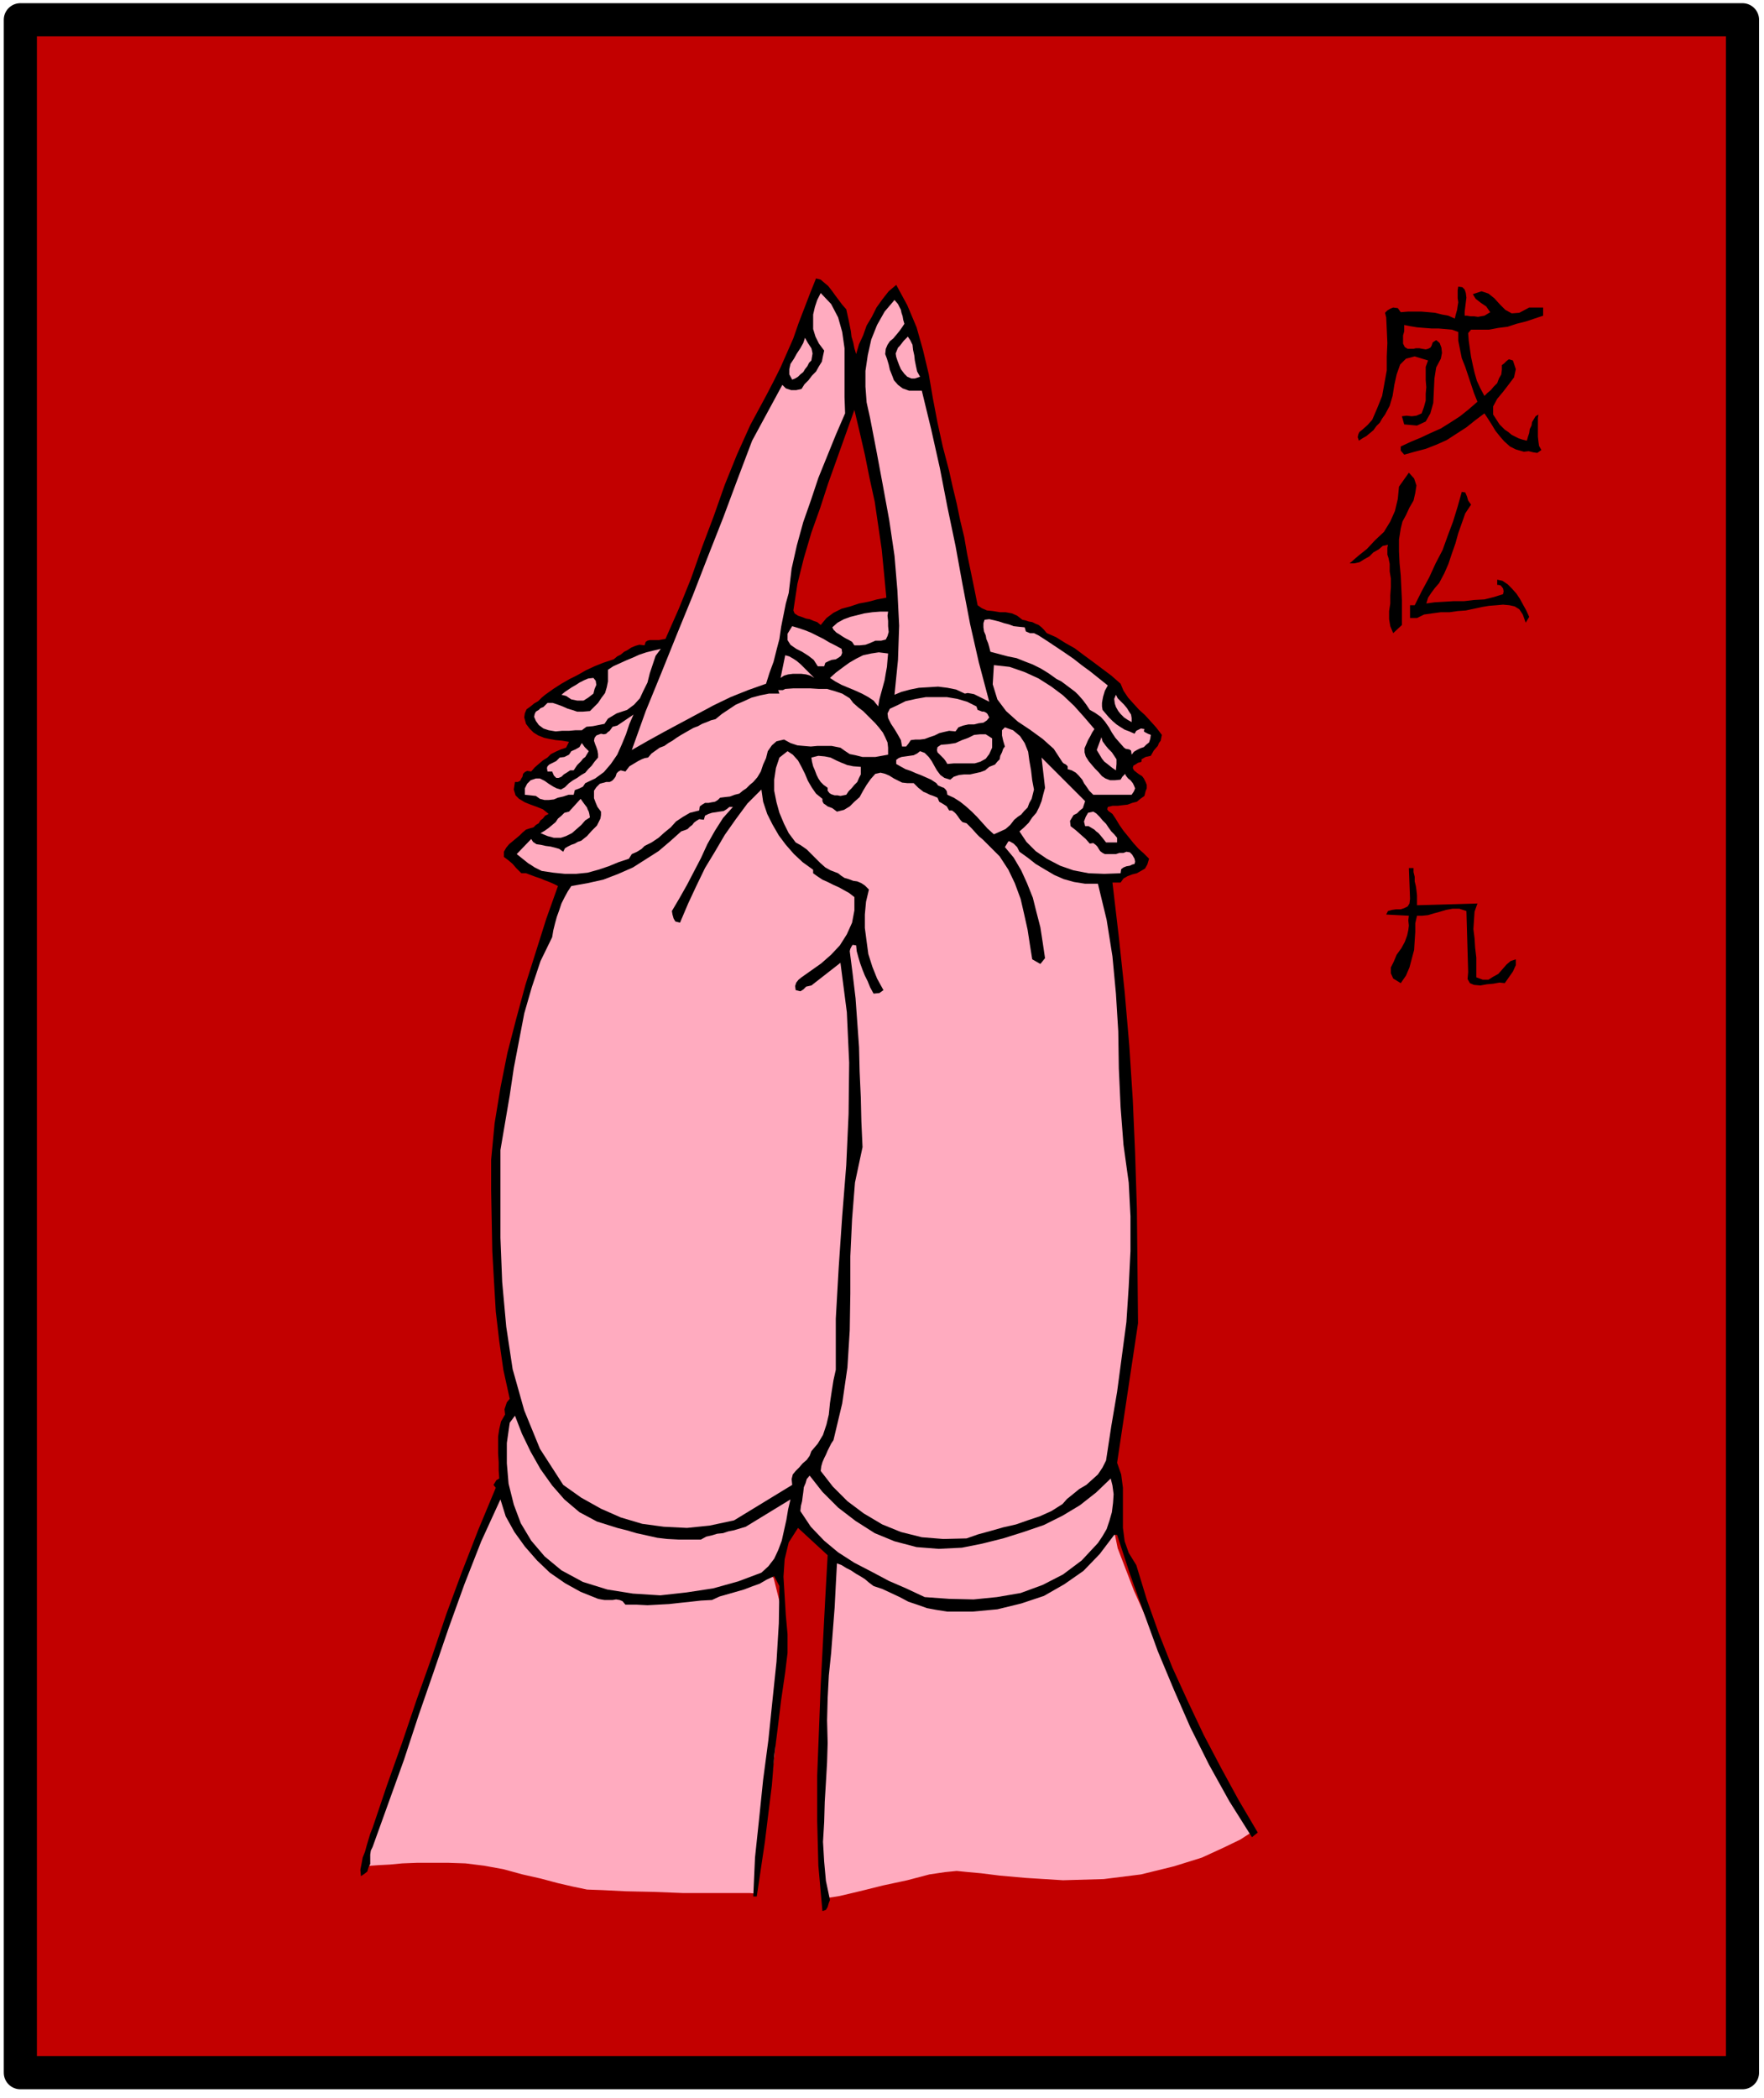
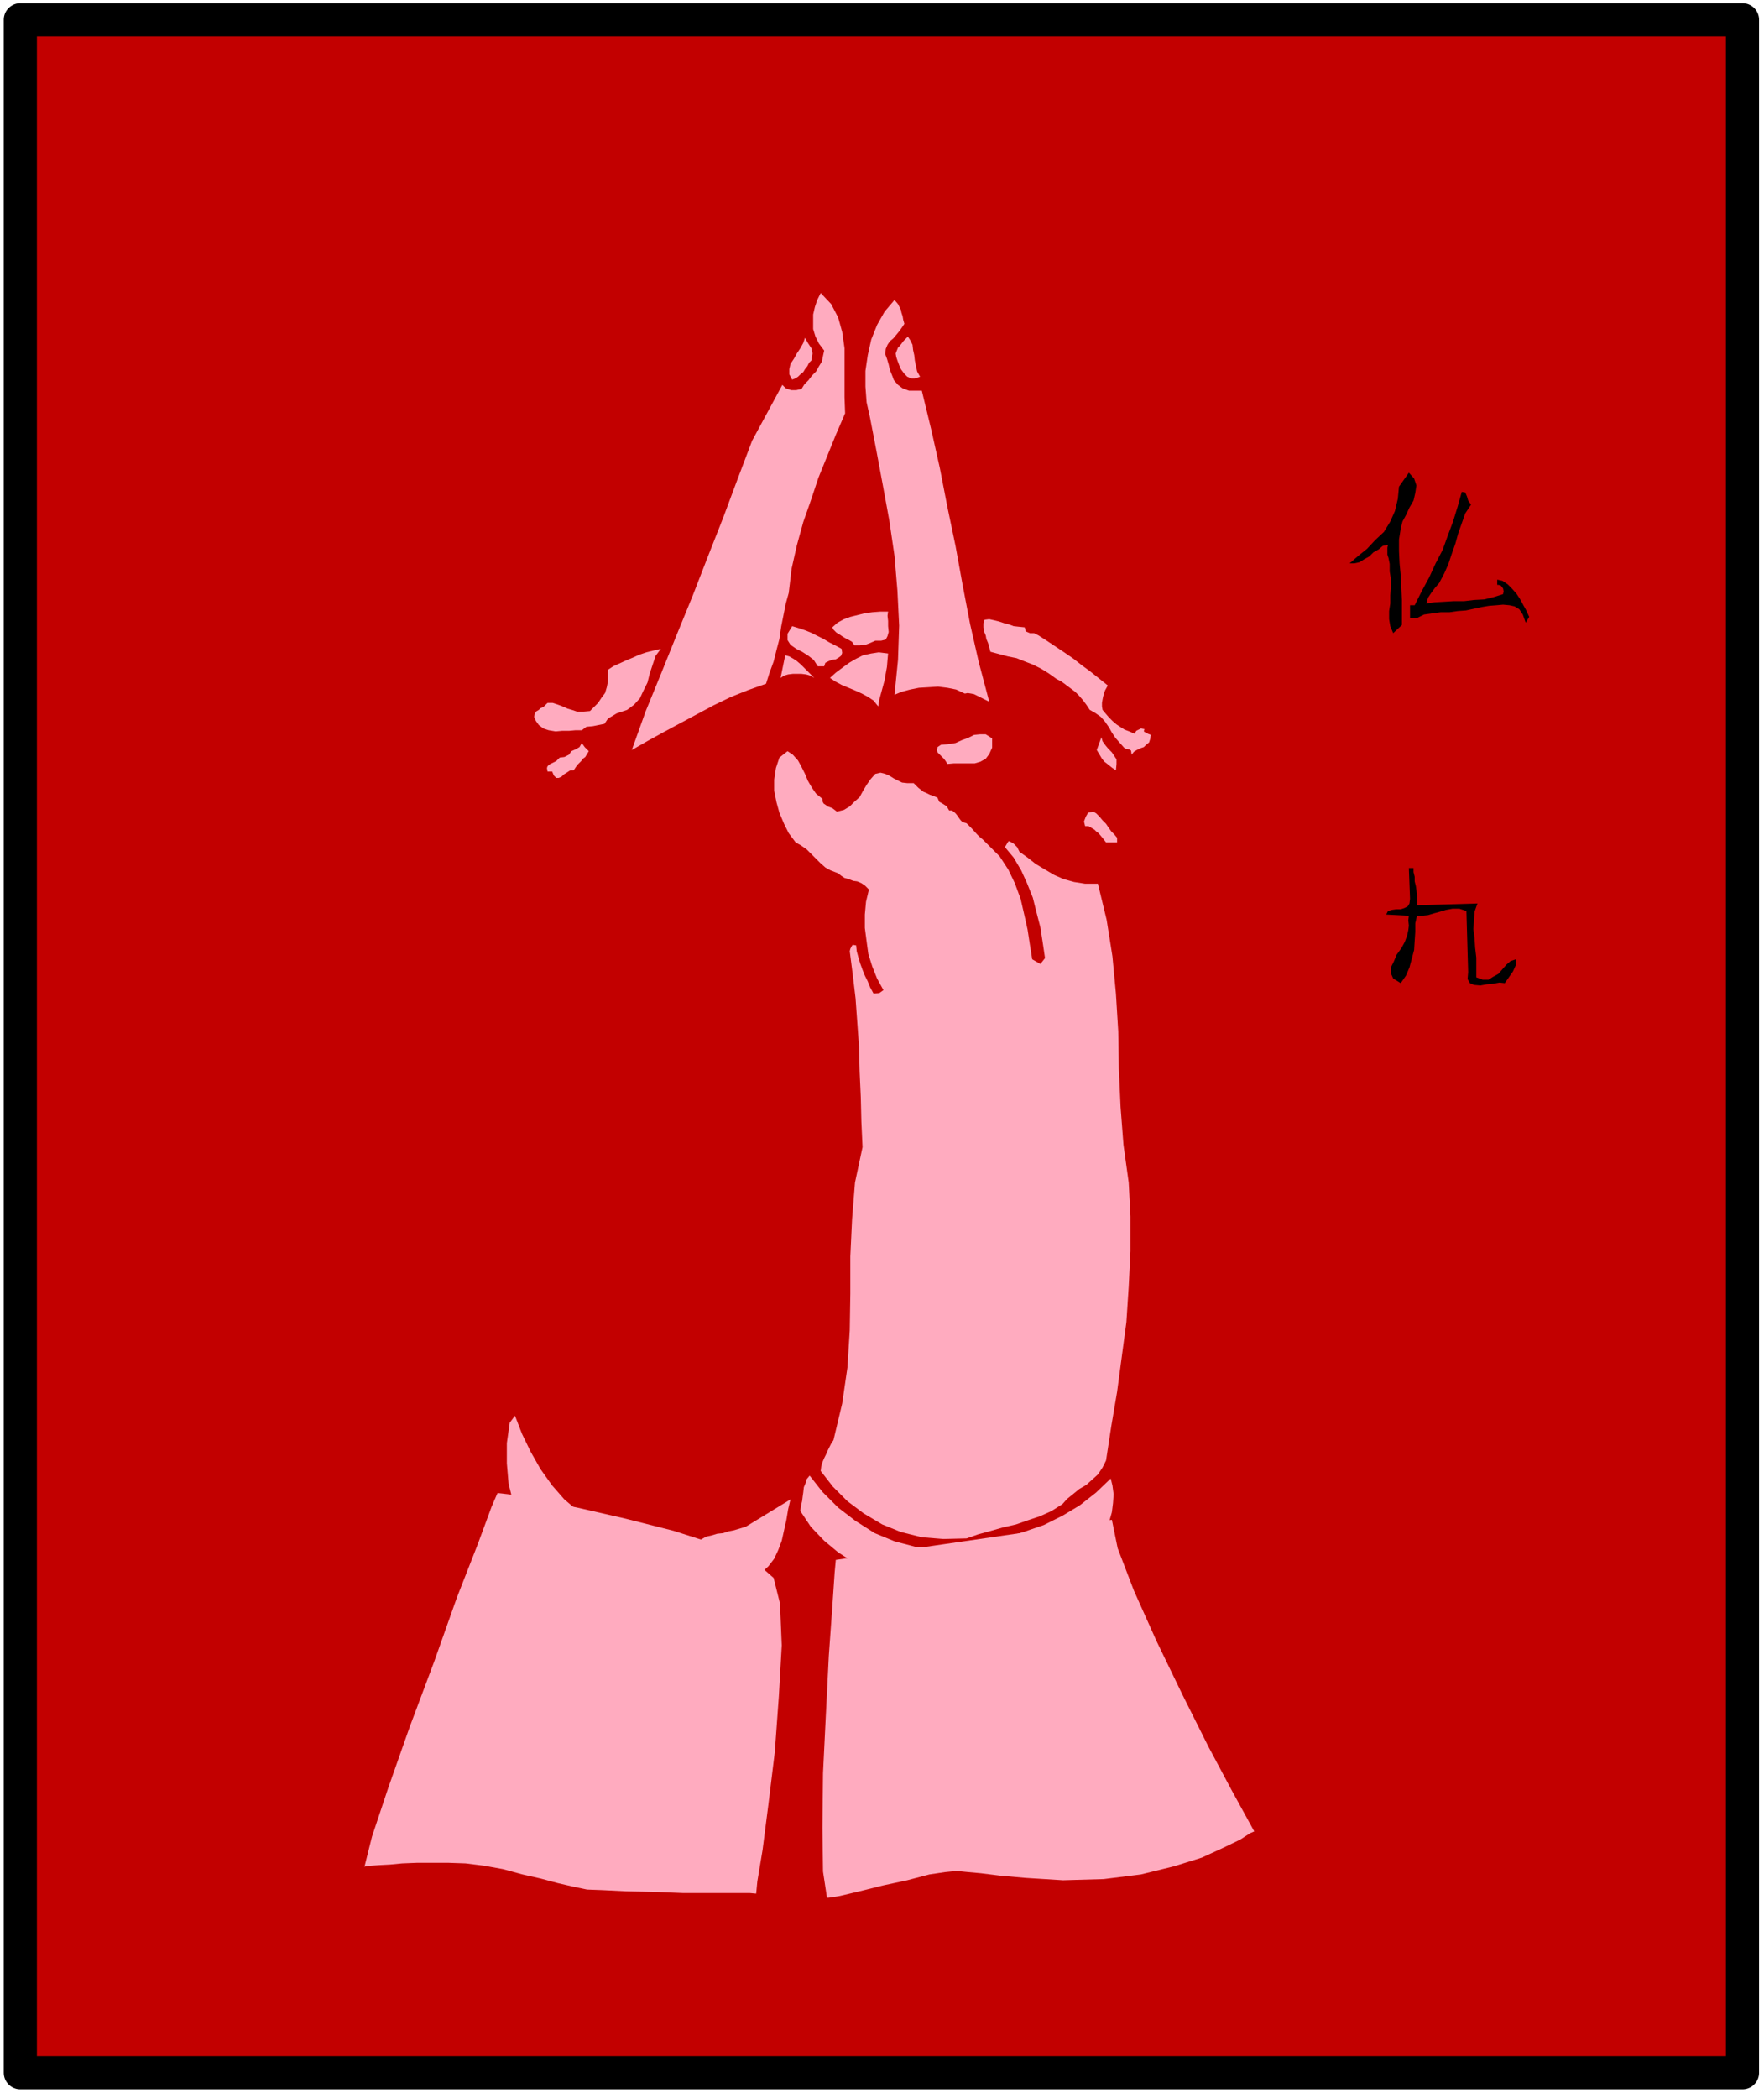
<svg xmlns="http://www.w3.org/2000/svg" fill-rule="evenodd" height="583.129" preserveAspectRatio="none" stroke-linecap="round" viewBox="0 0 3035 3609" width="490.455">
  <style>.brush1{fill:#c20000}.brush2{fill:#ffabbf}.pen2{stroke:none}.brush3{fill:#000}</style>
  <path class="brush1" style="stroke:#000;stroke-width:57;stroke-linejoin:round" d="M2998 3565V34H35v3531h2963z" />
  <path class="pen2 brush2" d="m856 2568-10 23-24 65-36 92-39 110-42 112-37 105-28 84-13 52 2-1 9-1 14-1 19-1 21-2 25-1h55l29 1 32 4 33 6 33 9 31 7 30 8 26 6 24 5 27 1 40 2 47 1 51 2h115l11 1 2-21 9-54 10-78 11-90 7-96 5-88-3-72-11-44-34-30-60-26-78-25-83-21-83-19-70-14-49-9-18-2zm582 115-2 22-4 59-6 84-5 100-5 102-1 94 1 75 7 46v-1h3l7-1 12-2 17-4 25-6 32-8 42-9 38-10 27-4 20-2 20 2 22 2 32 4 45 4 64 4 70-2 64-8 57-14 48-15 37-17 29-14 17-11 7-3-11-20-28-51-40-75-44-88-45-93-39-87-28-73-10-49-475 69z" />
-   <path class="pen2 brush3" d="m1456 532 2 9 2 9 2 10 2 10 1 9 3 10 2 10 3 10 5-17 7-15 6-17 9-15 8-16 10-14 11-14 13-11 19 35 16 38 11 39 10 42 7 41 8 42 9 41 11 42 6 27 7 29 6 29 7 29 5 29 6 29 6 29 6 30 7 5 9 4 10 1 12 2h10l11 2 9 4 9 7 5 1 6 2 6 1 6 3 5 2 5 4 4 4 5 6 16 7 16 10 16 9 16 12 15 11 16 12 16 12 16 14 5 12 8 12 9 10 10 11 10 9 10 11 9 10 10 13-1 5-1 5-3 4-2 5-7 8-5 9-9 2-7 4v4l-2 1-4 1-3 2-5 3-1 4 2 4 5 4 4 3 5 3 3 4 3 6 2 5v6l-2 5-2 8-7 5-6 5-8 2-8 3-9 1-8 1h-9l-8 2-1 4 2 3 3 2 4 3 6 9 6 10 7 10 9 11 8 10 9 10 9 8 9 9-3 10-4 7-7 4-7 4-8 2-8 3-7 4-5 7h-14l11 94 10 94 8 93 6 93 4 92 3 95 1 97 1 100-36 240 7 20 3 23v69l3 23 7 20 13 21 18 59 21 59 23 58 27 59 27 57 30 57 30 55 33 56-10 8-39-62-35-63-32-64-28-64-28-67-24-66-24-67-22-67h-5l-25 33-28 29-33 23-35 20-39 13-41 10-43 4h-43l-19-3-16-3-17-6-15-5-15-8-15-7-15-7-15-5-8-6-7-6-8-5-7-4-9-6-8-4-8-5-8-3-2 37-2 39-3 39-3 39-4 39-2 39-1 38 1 39-1 33-2 35-2 33-1 35-2 34 2 34 3 33 7 33-2 5-2 7-3 5-6 2-7-78-2-77v-78l3-77 3-78 4-76 4-76 4-72-51-47-16 25-7 29-2 30 2 33 2 33 3 33v32l-4 33-7 48-6 49-6 48-4 50-6 48-6 49-7 47-7 47h-6l3-67 7-66 7-68 9-68 7-68 7-67 4-66 1-64-9-17-13 6-12 7-14 5-13 5-14 4-14 4-14 4-13 6-19 1-18 2-19 2-18 2-19 1-18 1-19-1h-19l-5-6-5-2-6-1-6 1h-14l-6-1-5-1-30-12-27-15-26-18-22-21-21-24-18-25-15-27-9-29-33 72-29 74-27 75-26 76-26 75-25 76-27 75-27 75-3 6-1 7v16l-3 6-2 7-5 4-6 4-1-11 2-10 2-11 4-10 3-11 3-10 3-10 4-10 25-74 26-73 25-74 26-73 25-74 27-73 28-72 30-72-4-5 2-3 3-5 5-3-1-14v-14l-1-15v-29l2-13 3-13 7-12-1-9 2-6 2-6 5-6-11-50-7-49-6-51-3-51-3-53-1-52-1-53v-52l6-63 10-61 12-60 15-58 16-59 18-57 18-57 20-56-8-4-7-3-8-3-7-3-9-3-8-3-8-3h-8l-9-9-6-7-7-6-8-6v-9l4-7 5-6 6-5 6-5 6-5 5-5 6-5 6-2 7-2 4-4 5-3 3-5 4-3 4-5 6-3-10-8-10-4-11-4-10-4-10-6-6-6-3-10 2-13h5l4-2 2-4 2-3 1-5 3-3 4-2 7 1 6-7 7-6 7-6 8-5 6-6 8-4 9-4 9-3 5-10-12-2-11-1-11-2-9-2-10-4-8-5-7-7-6-8-3-11 1-7 3-7 7-5 6-5 7-4 6-6 6-5 14-10 14-9 14-8 14-7 14-8 15-7 15-6 18-6 6-5 6-3 6-5 6-3 6-4 7-3 7-2 9 1 2-6 3-2 4-1h16l5-1 6-1 23-52 21-52 19-54 20-53 19-54 21-52 23-51 27-50 13-25 12-24 11-25 11-25 9-26 10-26 10-26 10-25 8 2 7 6 6 5 7 9 5 7 6 8 6 8 7 8zm1064 11h4l6 1h6l7 1 5-1 6-1 5-3 5-3-7-10-9-6-9-7-5-8 15-5 12 4 10 8 10 11 9 9 11 6 13-1 17-9h24v14l-15 5-15 5-16 4-15 5-16 2-16 3h-31l-5 6 1 13 2 14 2 14 3 14 3 13 4 14 6 13 7 13 5-5 6-5 5-6 6-6 3-8 4-7 1-8v-8l4-3 4-4 4-3 7 2 5 15-3 14-9 12-10 13-10 12-7 13v14l11 17 4 4 5 5 6 4 6 5 6 3 6 3 6 2 8 2 2-7 2-6 1-7 3-6 1-6 3-5 3-5 5-3-1 6v32l1 9 1 7 4 7-7 5-7-1-8-2-8 1-14-4-10-5-10-9-7-8-8-10-6-10-7-11-6-9-16 12-15 12-17 11-17 11-18 8-18 7-19 5-18 5-6-7v-7l17-8 17-7 17-8 18-8 16-10 17-11 15-12 15-13-6-15-5-15-5-15-5-15-6-15-3-15-3-15v-15l-11-4-11-1-12-1h-12l-13-1-12-1-12-2-10-2v11l-2 7v14l3 6 5 3h10l4-1h6l5 1 6 1 4-1 4-2 2-3 2-6 6-4 6 5 3 8 1 9-2 10-8 15-3 19-1 21-1 21-5 18-8 14-15 7-22-2-4-14 8-1 9 1 8-1 9-4 4-11 3-11v-12l1-11-1-12v-23l4-11-23-7-15 4-10 10-6 17-4 18-3 19-5 17-8 15-5 7-4 7-6 6-5 7-6 5-6 5-7 4-6 4-2-6 1-5 2-4 5-4 9-8 8-9 9-21 8-20 4-22 4-22v-24l1-23-1-23-1-21-2-8 4-4 5-3 5-2 8 1 5 7 12-1h24l12 1 11 1 12 3 11 2 11 5 2-8 2-7 1-7 1-6-1-7v-14l1-6 7 1 4 4 2 6 1 8-1 8-1 8-1 8v7z" />
  <path class="pen2 brush2" d="m1454 711-16 37-15 37-15 37-13 39-13 37-11 40-9 40-5 42-5 18-4 20-4 20-3 21-5 19-5 20-7 19-6 19-31 11-30 12-29 14-28 15-28 15-28 15-29 16-28 16 24-67 27-66 27-67 27-66 26-67 26-66 25-67 25-66 52-96 6 6 9 3h9l9-2 5-8 7-7 6-8 7-7 5-9 5-8 2-10 2-9-9-12-6-12-4-13v-25l3-13 4-12 6-12 18 19 12 23 7 25 4 28v84l1 28zm102-154-4 6-5 7-5 6-5 6-6 5-4 6-3 7-1 9 3 8 3 10 2 9 4 10 3 8 7 8 8 6 11 4h22l16 66 15 67 13 67 14 67 12 66 13 68 15 66 18 68-10-5-10-5-6-3-5-1-6-1-5 1-15-7-15-3-16-2-16 1-17 1-15 3-15 4-12 5 6-60 2-59-3-60-5-60-9-61-11-60-11-59-11-57-6-27-2-27v-27l4-27 6-27 10-25 13-23 17-20 6 7 5 10 1 5 2 6 1 6 2 7z" />
  <path class="pen2 brush2" d="m1583 648-9 3h-6l-7-3-5-5-6-8-3-7-3-8-2-6-1-6 2-5 2-5 3-3 7-9 7-7 4 6 4 8 1 9 2 9 1 9 2 10 2 9 5 9zm-187-28-4 4-3 6-4 5-3 5-5 4-4 4-5 3-5 2-5-9v-9l2-9 6-9 5-9 6-9 5-9 3-9 5 9 6 9 1 4 1 5-1 6-1 6z" />
  <path class="pen2 brush1" d="m1525 1028-16 3-15 4-16 3-15 5-15 4-14 7-12 9-10 12-6-5-6-2-7-3-6-1-8-3-6-2-6-4-2-5 7-46 11-44 13-44 15-42 14-43 15-42 15-42 15-42 9 38 9 39 8 40 9 41 6 41 6 41 4 41 4 42z" />
  <path class="pen2 brush3" d="m2410 909-3 19v20l1 21 2 21 1 21 1 21v43l-15 14-5-12-2-12v-14l2-13v-14l1-14v-15l-2-12v-13l-1-5-1-5-2-6v-12l1-5-9 2-7 6-9 5-7 7-9 5-8 5-9 2h-8l15-13 15-12 14-15 15-14 11-18 8-18 5-21 2-21 17-24 9 10 4 12-2 13-3 13-7 12-6 13-6 11-3 12zm121-41-10 15-6 17-6 17-5 18-6 17-6 18-7 16-9 17-7 8-6 8-6 9-3 10 14-2 17-1 16-1h18l17-2 18-1 16-4 16-5 1-5-1-5-4-5-4-1h-2v-9l9 2 9 6 7 7 8 9 6 9 6 11 5 9 5 11-6 10-5-14-6-9-8-5-9-2-11-1-11 1-13 1-12 2-14 3-14 3-14 1-14 2h-15l-15 2-14 2-12 6h-12v-22h8l12-24 13-24 11-24 12-23 9-25 9-24 8-26 7-25 6 1 3 7 2 7 5 7z" />
  <path class="pen2 brush2" d="m1528 1052-1 7 1 9v9l1 10-2 7-3 6-8 2h-10l-9 4-8 3-10 1h-9l-4-6-5-3-6-3-5-3-6-4-5-3-5-5-2-4 9-8 11-6 11-4 12-3 12-3 14-2 13-1h14zm235 27 2 7 7 3h7l8 4 14 9 15 10 15 10 16 11 14 11 15 11 15 12 15 12-5 9-3 10-1 5-1 6v6l1 6 5 6 6 7 6 6 7 6 6 4 8 5 8 3 9 4 3-5 4-2 4-2 6 1-1 4 3 2 4 2 5 2-1 7-2 6-5 4-4 4-6 2-6 3-5 3-4 5-1-7-3-2-6-1-3-2-8-9-7-8-6-9-5-9-7-10-7-8-10-7-9-5-6-9-6-8-7-8-6-6-8-6-8-6-8-6-8-4-14-10-13-8-14-7-13-5-15-6-15-3-15-4-15-4-2-8-2-7-3-7-1-6-3-7-1-7v-7l2-6 8-1 9 2 8 2 9 3 8 2 8 3 9 1 10 1zm-315 37 1 7-2 5-4 3-5 3-7 1-5 2-6 3-2 6h-11l-7-11-9-7-11-7-10-5-10-7-5-8v-11l8-13 10 3 12 4 10 4 12 6 10 5 10 6 10 5 11 6zm-311 0-9 12-5 15-5 15-4 16-7 14-6 13-10 11-12 9-6 2-6 2-6 2-5 3-10 6-6 9-10 2-10 2-11 1-8 6h-11l-11 1h-12l-11 1-12-2-9-3-8-6-5-7-3-7 1-5 2-4 5-3 3-3 5-2 4-4 3-3h9l9 3 8 3 9 4 7 2 9 3h10l12-1 7-7 7-7 6-9 6-8 3-10 2-10v-20l9-6 11-5 11-5 12-5 11-5 12-4 12-3 13-3zm391 8-1 11-1 12-2 11-2 12-3 11-3 11-3 11-2 12-8-10-9-6-11-6-11-5-12-5-12-5-11-6-9-6 10-9 12-9 11-8 12-7 12-6 14-3 13-2 16 2zm-127 42-7-4-7-2-8-1h-15l-8 1-7 2-6 4 8-39 7 2 7 4 6 4 7 6 5 5 6 6 6 6 6 6z" />
-   <path class="pen2 brush2" d="m1883 1254-4 6-3 6-4 7-3 7-3 7v7l2 7 5 8 5 6 6 7 6 6 6 7 6 4 8 3h8l10-1 3-5 5-5 1 3 4 5 4 3 4 5 2 4 2 5-2 5-4 6h-66l-7-7-4-6-5-7-3-6-6-7-5-5-7-4-7-2v-5l-3-3-4-2-2-2-15-23-19-17-22-16-21-14-20-18-15-20-8-26 2-33 27 3 26 9 24 11 22 14 20 15 19 18 17 19 18 21zm-862-61-9 7-8 5h-11l-10-2-9-6-8-2 6-5 6-4 6-4 7-4 6-4 8-4 7-3 9-1 4 5 1 7-3 7-2 8zm441 8 6 8 9 8 8 6 8 8 6 6 7 7 6 7 7 9 4 8 4 9 1 9v12l-11 2-11 2h-22l-12-3-10-2-9-6-7-5-15-3h-25l-11 1-12-1-11-1-12-4-11-6-13 3-8 7-7 10-3 12-5 11-4 12-6 10-7 8-6 5-6 6-6 4-6 5-8 2-8 3-9 1-8 1-4 4-5 3-6 1-5 1h-6l-5 3-4 3-1 7-16 4-12 7-12 8-9 10-11 9-10 9-12 8-12 6-5 5-8 5-9 4-5 8-18 6-17 7-18 6-18 5-20 2h-19l-20-2-20-3-6-3-6-3-6-4-5-3-10-8-10-8 25-26 3 5 6 4 7 1 9 2 8 1 8 2 7 2 7 5 3-6 5-3 6-3 6-2 5-3 6-2 5-4 5-4 8-9 9-9 3-6 3-6 1-6v-6l-6-8-3-7-3-8v-13l4-6 6-6 11-3h6l4-2 3-3 3-4 2-6 3-3 4-2 8 2 7-9 10-6 5-3 6-3 5-2 6-1 6-7 7-5 7-5 8-3 7-5 7-4 7-5 8-5 7-4 7-4 7-4 8-3 7-4 8-3 7-3 8-2 11-9 12-8 12-8 14-6 13-6 15-4 15-3h18l-2-6h8l4-2 14-1h29l15 1h14l14 4 12 4 13 8zm485 41-7-4-6-4-6-6-4-5-4-7-2-6-1-8 3-7 3 6 6 6 5 5 5 6 3 5 4 6 1 6v7zm-267-27 2 6 8 3h3l4 2 2 2 3 6-4 5-6 4-8 1-8 2h-10l-9 2-8 3-5 7-11-1-9 2-8 2-8 4-9 3-8 3-8 1h-8l-8 1-4 6-4 5h-7l-2-11-5-9-6-10-6-9-5-10-1-8 4-8 13-6 14-7 18-4 17-3h36l18 3 17 5 16 8zm-673 132-4 6-6 3-8 3-2 8h-9l-9 3-9 2-7 3-9 1h-7l-8-2-7-5-19-2v-11l4-8 6-6 9-3h7l8 4 7 5 8 5 6 3 7 2 7-4 7-7 7-5 7-4 7-5 7-4 5-6 6-6 5-7 6-7v-6l-1-6-2-6-2-5-2-6 1-5 3-4 8-3 5 1 4-1 3-3 3-2 5-7 8-2 28-19-7 16-6 18-7 17-8 18-11 16-12 14-15 11-17 8zm772 11-2 8-2 8-4 7-3 8-6 6-5 6-6 4-6 5-7 9-8 7-11 5-9 4-11-10-9-10-9-10-9-9-10-9-10-8-11-7-11-5-1-6-2-3-3-3-3-1-7-3-3-4-9-6-9-4-9-4-8-3-9-4-9-3-9-5-7-4v-7l4-3 5-2 7-1 7-1 7-1 6-3 5-4 8 3 7 7 5 7 5 9 4 7 6 8 7 5 10 3 6-5 9-3 9-1h10l9-2 9-2 8-3 7-6 5-2 5-2 4-5 4-4 1-6 3-6 2-6 3-4-3-10-2-9v-9l5-5 14 5 12 10 8 12 6 15 2 15 3 17 2 17 3 16z" />
  <path class="pen2 brush2" d="m1707 1286-5 11-6 8-9 5-10 3h-36l-11 1-3-5-3-4-4-4-3-3-4-4-1-4 1-5 6-4 12-1 13-2 11-5 11-4 10-5 10-1h10l11 7v16zm213 39-6-4-5-4-5-4-4-3-4-5-3-5-3-5-3-5 8-22 2 7 5 7 5 6 6 6 4 6 4 6v8l-1 11zm-907-33-3 5-3 5-4 3-3 4-7 7-6 9h-6l-6 4-5 3-4 4-5 2h-4l-4-4-3-7h-8l-1-6 1-3 3-3 4-2 8-4 6-6 8-1 8-4 4-6 7-3 7-4 4-7 5 7 7 7zm402 82v4l2 4 3 2 4 3 8 3 8 6 12-3 10-6 8-8 9-8 6-11 6-10 7-10 8-9 9-2 8 2 7 3 8 5 6 3 8 4 9 1h11l8 8 9 7 5 2 6 3 6 2 7 3 3 7 7 4 6 4 4 7h5l4 3 3 3 3 4 2 3 3 4 3 3 7 2 9 9 9 10 4 4 6 5 5 5 6 6 18 18 15 23 11 23 10 27 6 26 6 27 4 26 4 25 14 8 8-10-4-27-4-26-7-27-6-24-10-25-10-22-13-22-15-18 6-10h2l7 4 6 6 4 8 14 10 14 11 15 9 17 10 16 7 18 5 19 3h22l15 62 10 63 6 64 4 65 1 64 3 66 5 65 9 65 3 58v60l-3 61-4 61-8 60-8 60-10 59-9 59-6 12-8 12-10 9-10 9-12 7-11 9-10 8-8 9-19 12-20 9-21 7-20 7-22 5-21 6-22 6-20 7-40 1-37-3-36-9-32-13-32-19-28-21-25-25-21-27 1-8 2-7 3-7 3-6 3-7 3-6 3-6 4-6 15-63 9-62 4-64 1-63v-64l3-64 5-63 13-61-2-44-1-42-2-44-1-42-3-42-3-42-5-42-5-39 1-4 2-4 2-3 6 1 1 10 3 11 3 10 4 11 4 10 5 10 4 10 6 11 10-1 7-5-11-20-8-20-7-22-3-22-3-23v-23l2-22 5-21-7-7-6-4-7-3-7-1-8-3-7-2-6-4-5-4-13-5-9-5-9-8-7-7-8-8-8-8-10-7-9-5-12-16-8-16-8-19-5-18-4-20v-19l3-20 6-18 14-11 9 6 9 10 6 11 6 12 5 12 7 12 7 10 11 9z" />
-   <path class="pen2 brush2" d="M1481 1319v13l-3 6-3 7-5 5-5 6-5 5-4 6-5 1-5 1-5-1h-5l-6-2-3-2-3-4v-5l-7-5-5-5-4-6-3-6-3-8-3-7-2-8-1-7 12-3 11 1 10 2 10 5 9 4 10 4 10 2 13 1zm386 59-2 6-2 6-5 4-5 5-6 3-3 5-3 5 1 9 9 7 9 8 8 7 7 8 6-1 4 3 3 3 3 5 2 3 4 3 4 2h19l6-2h7l5-2 6 1 4 4 4 7 1 5-1 4-4 1-4 2-6 1-5 2-4 3-1 7-28 1-27-1-26-5-23-8-23-12-19-13-16-16-12-18 8-7 8-8 6-9 7-8 5-10 4-10 3-12 3-11-6-52 75 75zm-468 118v6l7 5 9 6 9 4 10 5 9 4 9 5 9 5 9 7v23l-4 21-9 20-12 19-15 16-17 15-17 12-17 12-5 4-4 5-2 6 1 7 8 2 5-3 5-5 9-2 50-39 11 85 4 87-1 88-4 88-7 88-6 88-5 88v88l-4 18-3 19-3 20-2 20-4 17-6 18-9 15-11 13-3 8-5 7-7 6-6 7-6 6-5 6-2 8 1 10-100 61-42 9-39 4-40-2-37-5-37-11-34-15-34-19-31-22-40-62-27-66-20-71-11-73-7-77-3-76v-151l8-47 8-47 7-47 9-47 9-47 13-45 15-45 20-41 2-12 3-12 3-11 4-11 4-12 5-10 6-11 6-9 28-5 27-6 26-10 25-11 22-14 22-14 20-17 19-17 6-2 5-2 4-4 4-3 3-4 4-3 5-3 8 1 2-7 6-3 6-2 7-1 6-1 7-1 5-3 5-4h6l-17 19-14 22-13 23-11 24-12 23-12 23-13 23-13 22 1 6 2 7 3 5 8 2 14-33 14-30 15-31 17-28 17-29 19-27 20-27 24-24 3 21 7 21 9 18 11 19 12 16 14 16 15 14 18 13zm-384-90-8 5-7 8-8 7-8 7-10 5-9 3h-12l-11-3-12-5 7-4 7-5 6-5 6-5 4-6 6-5 5-5 8-2 20-22 5 7 6 8 1 3 2 4 1 4 1 6z" />
  <path class="pen2 brush2" d="M1922 1441v8h-19l-7-9-6-7-4-3-3-3-5-3-5-3h-6l-2-8 3-8 4-7 9-2 5 3 6 6 5 6 6 6 4 6 5 7 5 5 5 6z" />
  <path class="pen2 brush3" d="M2432 1493v7l2 8v8l2 8 1 7 1 9v17l104-3-5 14-1 15-1 15 2 16 1 16 2 17v34l11 4h10l8-5 9-5 7-8 7-8 7-6 9-3v10l-5 11-7 10-7 10-9-1-11 2-11 1-11 2-11-1-7-3-4-7 1-12-3-105-12-4h-12l-11 2-10 3-11 3-10 3-10 1h-9l-3 13v15l-1 15-1 16-4 15-4 15-6 14-9 13-13-8-4-9v-10l5-10 5-12 8-11 6-11 4-11 2-9 1-8-1-9 1-8-39-2 3-6 7-2 7-1h8l6-2 6-3 3-5 1-8-2-53h8z" />
  <path class="pen2 brush2" d="m1062 2628 16 4 17 5 18 4 18 4 17 2 19 1h39l9-5 9-2 10-3 10-1 9-3 10-2 10-3 10-3 77-47-4 17-3 18-4 18-4 18-6 16-7 15-10 13-12 11-40 15-43 12-46 7-45 5-47-3-44-7-42-13-37-20-29-24-23-27-18-30-12-32-9-36-3-35v-35l5-35 9-12 12 31 15 31 17 30 20 28 21 24 26 22 30 16 35 11zm593 34 35-7 36-9 35-11 35-12 32-16 30-18 28-22 25-24 3 12 2 15-1 15-2 16-4 14-5 15-7 12-8 12-28 30-32 24-35 18-38 14-41 7-40 4-42-1-42-3-32-15-30-13-30-16-29-15-28-18-24-20-23-24-18-27 1-9 2-8 1-8 1-7 1-9 3-7 2-7 5-6 22 28 27 27 30 23 33 21 34 14 38 10 38 3 40-2z" />
</svg>